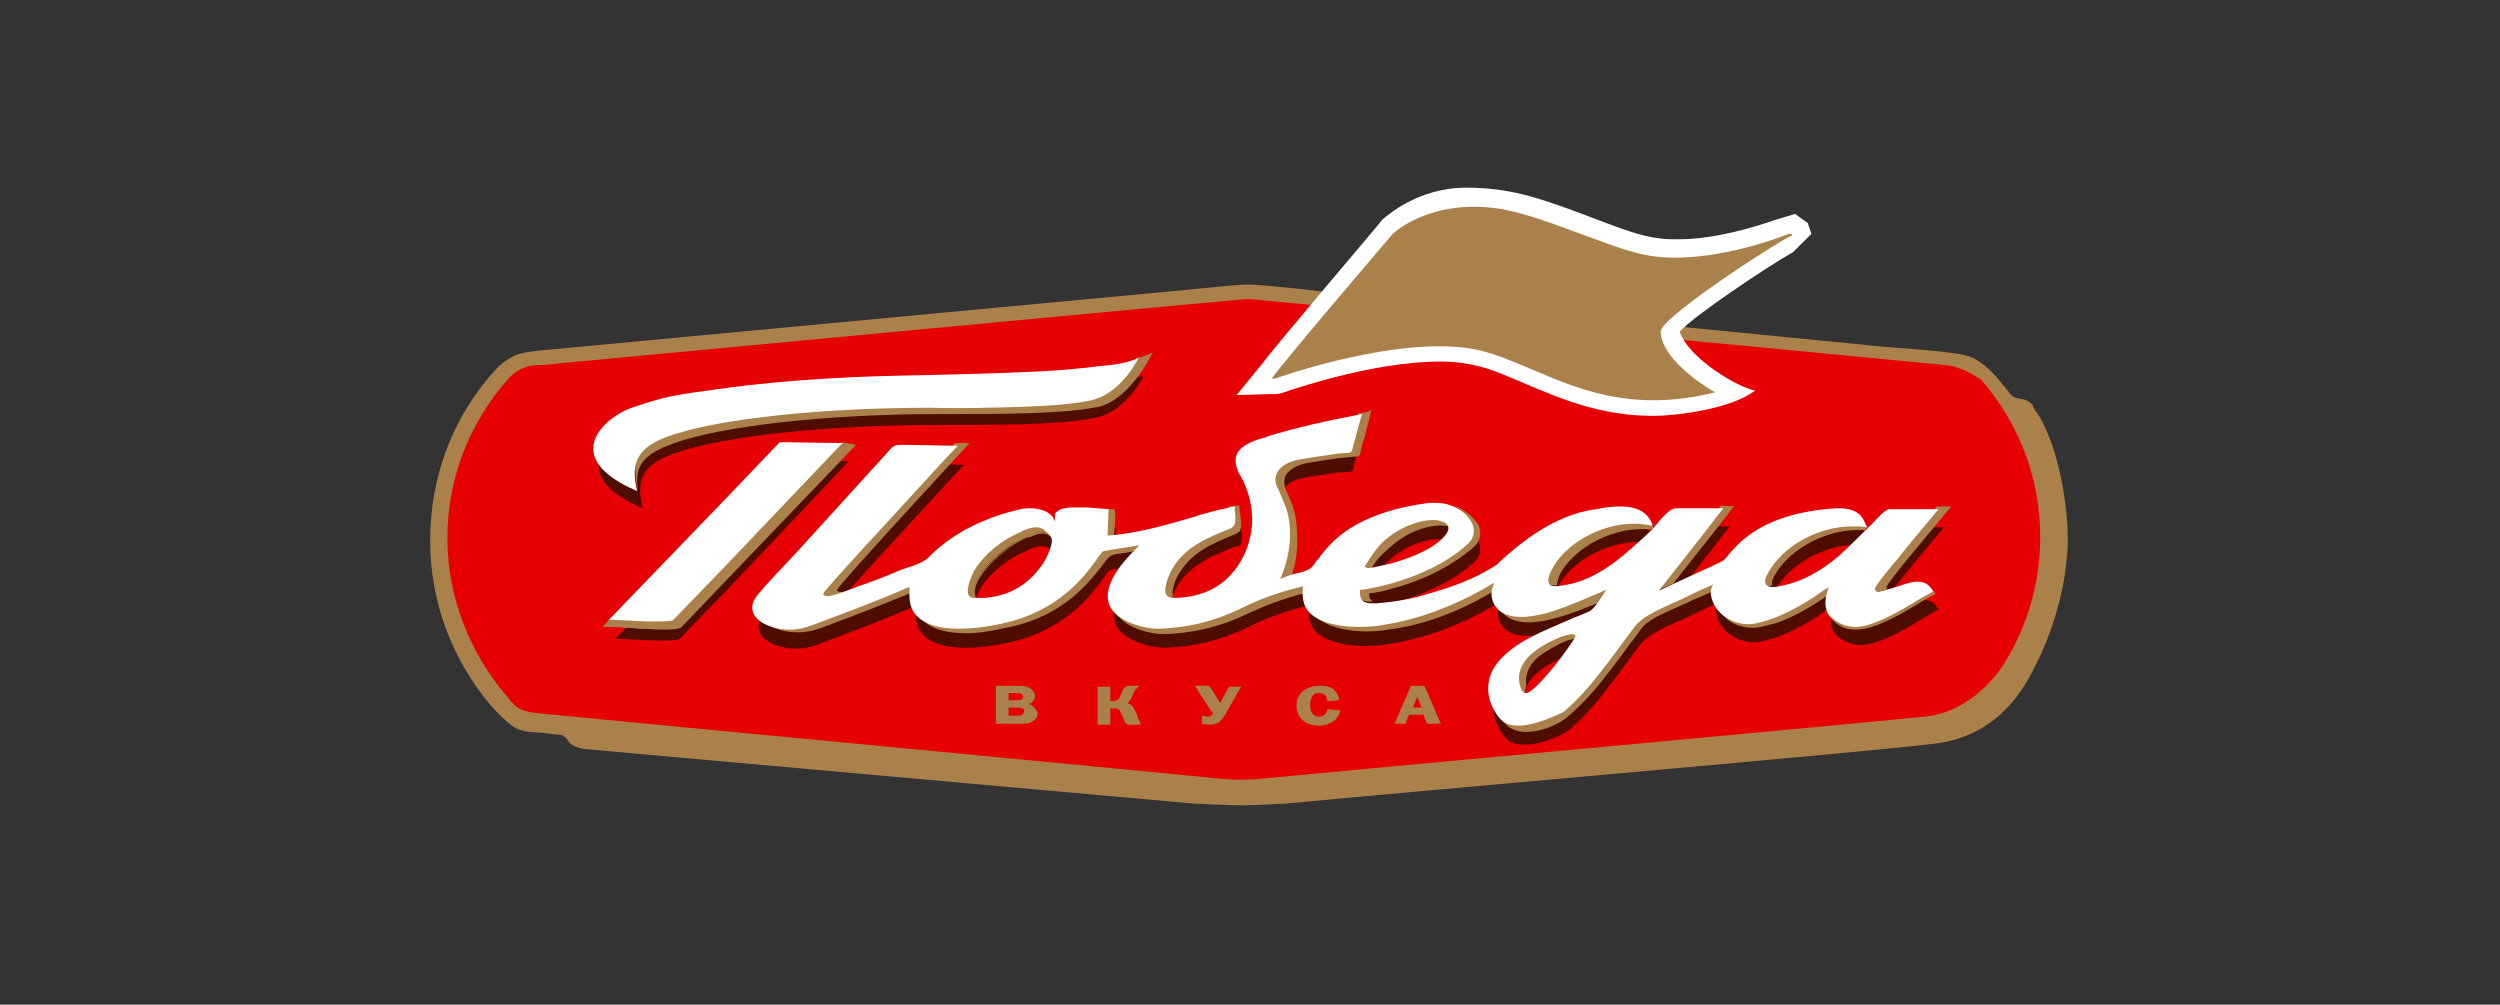
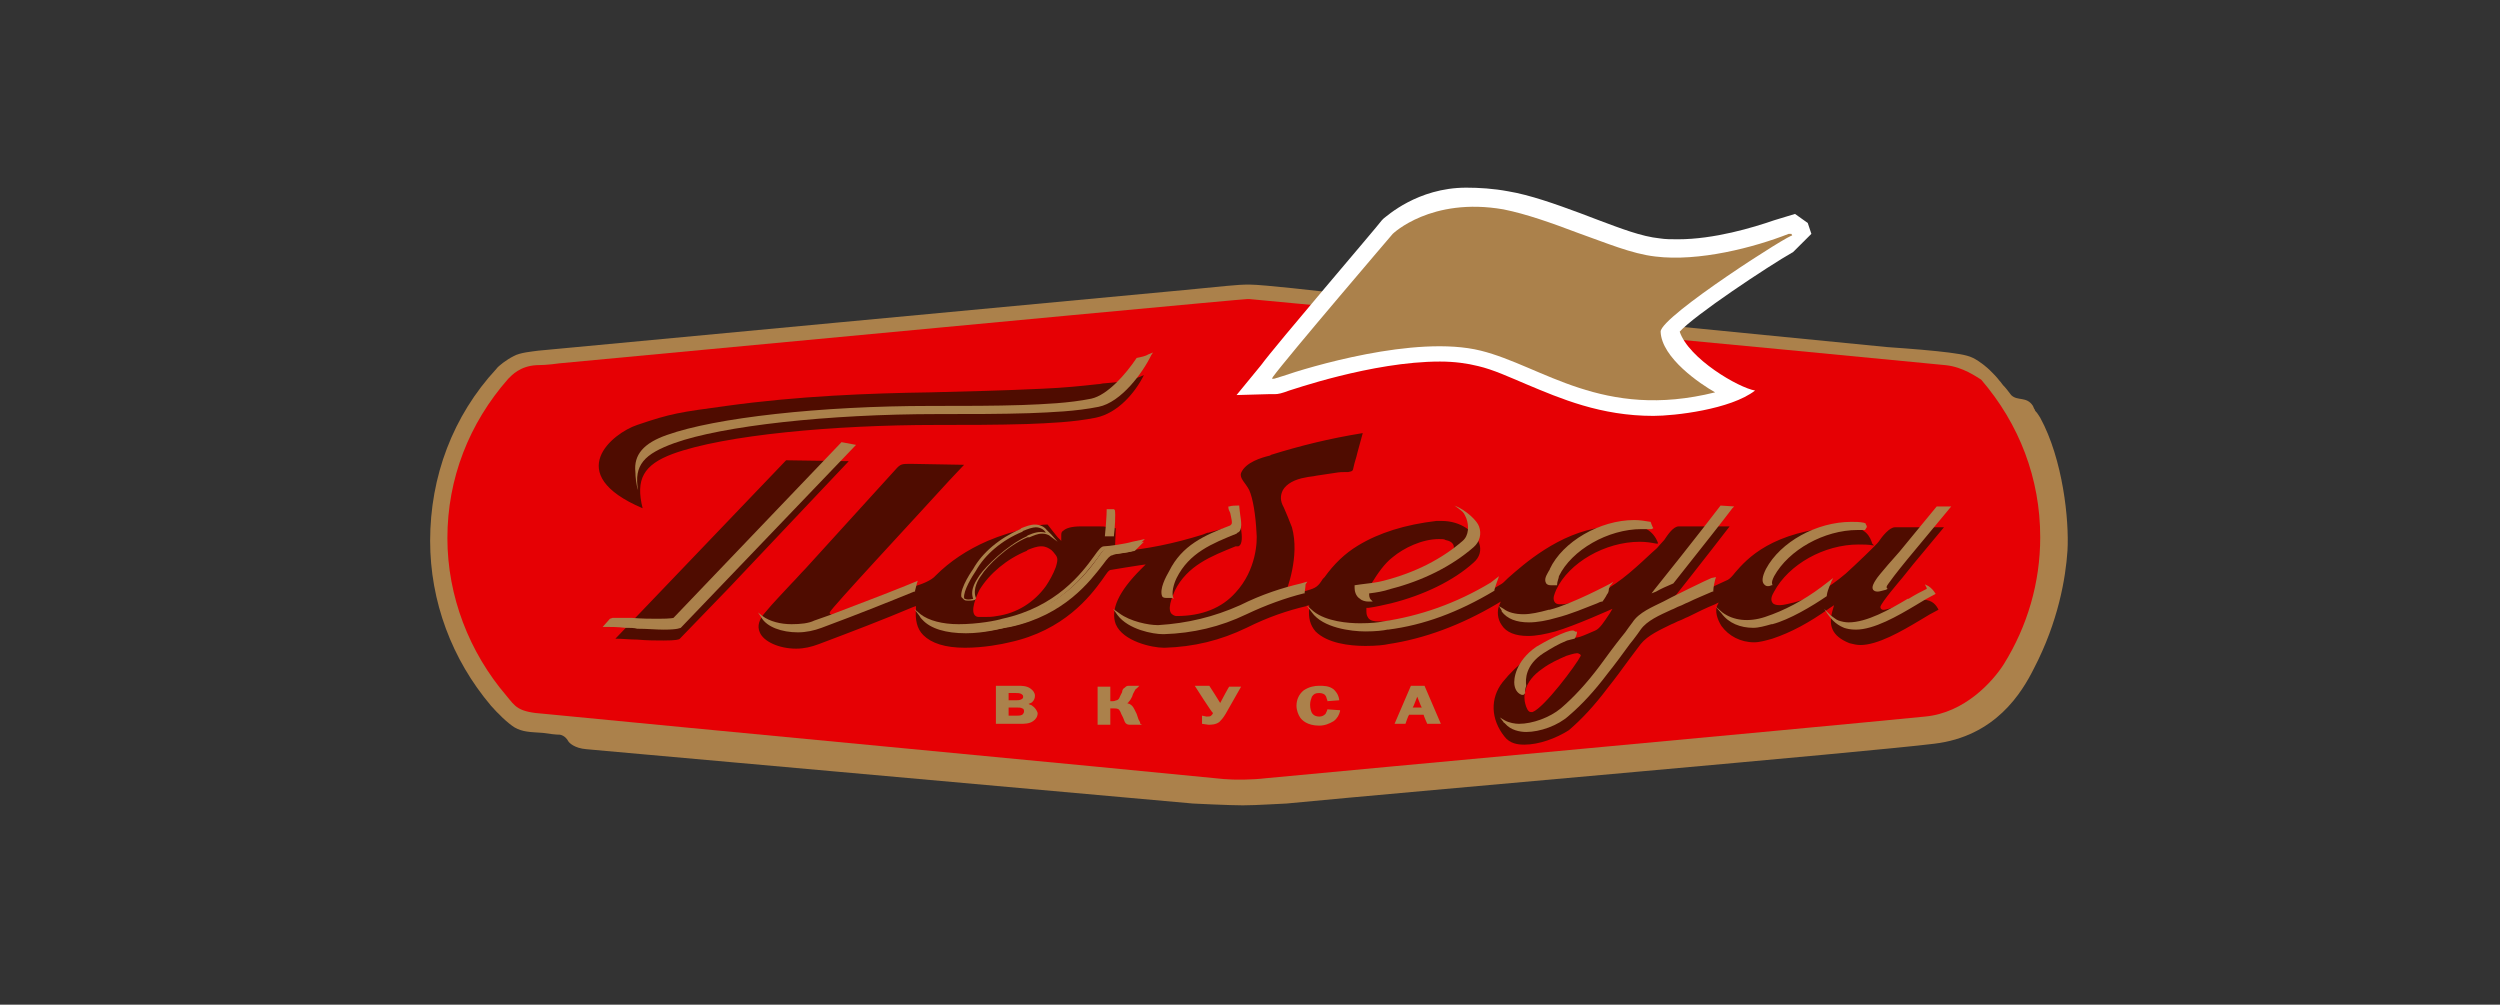
<svg xmlns="http://www.w3.org/2000/svg" width="214" height="86" viewBox="0 0 214 86" fill="none">
  <rect x="0" y="0" width="214" height="86" fill="#333333" stroke="none" />
  <path d="M174.254 35.213C174.254 35.213 174.176 35.135 174.176 35.058C174.099 34.98 174.099 34.903 174.021 34.748C173.477 33.895 172.699 34.36 172.155 33.817C171.922 33.507 171.689 33.197 171.456 32.965C171.378 32.887 171.3 32.732 171.145 32.577C170.912 32.267 170.678 32.034 170.367 31.724C170.134 31.491 169.512 30.949 168.89 30.639C168.269 30.329 167.258 30.251 166.792 30.174C165.548 30.018 163.76 29.863 161.506 29.708L113.466 24.979C113.466 24.979 108.102 24.359 106.936 24.359C105.77 24.359 104.76 24.514 101.417 24.824C88.047 26.065 54.388 29.243 46.07 30.018C45.526 30.096 44.516 30.174 43.971 30.484C43.349 30.794 42.65 31.337 42.494 31.569C38.763 35.6 36.82 40.795 36.82 46.299C36.82 51.493 38.685 56.455 42.028 60.409C42.572 61.029 43.427 61.882 44.049 62.269C44.749 62.657 45.293 62.657 46.459 62.734C47.003 62.812 47.547 62.89 47.936 62.89C48.325 62.967 48.558 63.277 48.635 63.432C48.713 63.587 49.18 64.052 50.19 64.13C51.123 64.207 51.9 64.285 51.9 64.285L102.117 68.782C102.117 68.782 105.226 68.937 106.392 68.937C107.558 68.937 109.812 68.782 110.123 68.782C121.395 67.696 159.951 64.363 165.548 63.665C170.834 63.045 173.088 59.246 174.099 57.23C176.197 53.199 176.819 49.478 176.975 47.152C177.13 44.516 176.586 39.322 174.643 35.755C174.487 35.523 174.41 35.368 174.254 35.213Z" fill="#AB814B" />
  <path d="M166.558 31.259C156.375 30.251 106.936 25.599 106.936 25.599H106.781C106.392 25.599 86.57 27.46 47.858 31.104C47.858 31.104 46.848 31.259 45.915 31.259C44.516 31.336 43.816 32.112 43.505 32.422C40.163 36.22 38.297 40.95 38.297 46.066C38.297 51.028 40.163 55.834 43.35 59.556C44.127 60.486 44.282 60.951 46.614 61.106C56.02 62.037 96.287 65.835 104.76 66.688C105.693 66.766 107.092 66.766 108.413 66.611C117.353 65.758 152.955 62.502 164.771 61.339C168.191 61.029 170.601 58.315 171.533 56.842C173.555 53.586 174.643 49.865 174.643 45.989C174.643 40.95 172.855 36.298 169.59 32.499C169.201 32.267 168.035 31.414 166.558 31.259Z" fill="#E60004" />
  <path d="M141.528 35.6C137.02 35.6 133.599 34.127 130.645 32.887C129.168 32.267 127.847 31.646 126.525 31.336C125.593 31.104 124.504 30.949 123.261 30.949C117.431 30.949 110.434 33.43 110.357 33.43C109.735 33.662 109.424 33.74 109.113 33.74H108.569L105.848 33.817L107.947 31.259C109.191 29.553 117.897 19.397 118.286 18.855L118.363 18.777L118.441 18.7C118.674 18.545 121.317 16.064 125.515 16.064C126.603 16.064 127.847 16.141 129.091 16.374C130.956 16.684 133.133 17.459 135.232 18.235L136.864 18.855C138.73 19.552 140.518 20.25 142.072 20.405C142.539 20.483 143.083 20.483 143.627 20.483C146.736 20.483 150.079 19.475 151.867 18.855L153.655 18.312L154.743 19.087L155.054 20.018L153.499 21.568C151.323 22.808 145.026 26.995 143.782 28.39C144.56 30.716 148.835 33.197 150.234 33.43C148.136 35.058 143.316 35.6 141.528 35.6Z" fill="white" />
  <path d="M153.111 20.018C150.157 21.18 145.415 22.421 141.684 21.956C139.663 21.723 137.486 20.793 135.076 19.94C132.822 19.087 130.645 18.312 128.702 17.924C122.483 16.839 119.218 20.018 119.218 20.018C119.218 20.018 110.201 30.561 108.958 32.267L108.88 32.422H109.035C109.113 32.422 109.268 32.344 109.813 32.189C111.834 31.491 121.162 28.623 126.759 30.018C132.045 31.336 137.175 35.988 146.814 33.585C145.57 32.887 142.228 30.639 142.15 28.39C142.15 27.072 153.577 19.785 153.422 20.173L153.344 20.018H153.111ZM97.453 61.572L97.297 61.106L97.22 60.951C97.064 60.641 96.986 60.409 96.675 60.254C96.598 60.254 96.52 60.176 96.442 60.176C96.52 60.176 96.598 60.176 96.598 60.099C96.753 59.944 96.831 59.788 96.909 59.633L96.986 59.401C97.142 59.091 97.22 58.936 97.297 58.936L97.453 58.781L97.531 58.703H96.598C96.442 58.703 96.365 58.781 96.287 58.858C96.131 58.936 96.054 59.091 96.054 59.246L95.898 59.556C95.82 59.711 95.82 59.866 95.587 59.944C95.51 59.944 95.432 60.021 95.276 60.021H95.043V58.781H93.955V62.037H95.043V60.641H95.354C95.51 60.641 95.743 60.641 95.82 60.796C95.82 60.796 95.898 60.874 95.976 61.106L96.131 61.416L96.287 61.804C96.365 61.959 96.52 62.037 96.675 62.037H97.764L97.608 61.959C97.608 61.804 97.531 61.727 97.453 61.572ZM104.449 60.176C104.371 60.021 103.516 58.703 103.516 58.703H102.272C102.272 58.703 103.749 61.029 103.827 61.029C103.827 61.106 103.749 61.184 103.672 61.261C103.594 61.339 103.438 61.339 103.283 61.339L102.894 61.261V61.959L103.438 62.037C103.672 62.037 104.06 62.037 104.371 61.804C104.527 61.649 104.682 61.494 104.915 61.106L106.237 58.781H105.226C105.226 58.703 104.527 60.021 104.449 60.176ZM113.622 60.719C113.622 60.796 113.544 60.951 113.466 61.106C113.311 61.261 113.155 61.339 112.922 61.339C112.689 61.339 112.456 61.261 112.3 61.029C112.222 60.874 112.145 60.641 112.145 60.331C112.145 60.021 112.222 59.866 112.3 59.633C112.456 59.401 112.611 59.323 112.922 59.323C113.155 59.323 113.388 59.401 113.466 59.556C113.544 59.633 113.544 59.788 113.622 59.944V60.021L114.632 59.944V59.866C114.554 59.401 114.321 59.168 114.166 59.013C113.777 58.703 113.311 58.703 112.922 58.703C112.533 58.703 112.067 58.781 111.6 59.091C111.212 59.401 110.979 59.866 110.979 60.409C110.979 60.796 111.134 61.184 111.29 61.416C111.445 61.649 111.911 62.114 112.922 62.114C113.388 62.114 113.777 61.959 114.166 61.727C114.477 61.494 114.632 61.184 114.71 60.874V60.796L113.622 60.719ZM120.929 60.564C121.006 60.486 121.24 59.788 121.317 59.633C121.395 59.788 121.628 60.486 121.706 60.564H120.929ZM121.939 58.703H120.773L119.374 61.959H120.307C120.307 61.959 120.54 61.261 120.618 61.184H121.861C121.861 61.261 122.172 61.959 122.172 61.959H123.338L121.939 58.703ZM87.503 61.184C87.347 61.261 87.192 61.261 87.036 61.261H86.337V60.564H87.036C87.192 60.564 87.425 60.564 87.503 60.641C87.581 60.641 87.658 60.719 87.658 60.874C87.658 61.029 87.581 61.106 87.503 61.184ZM86.337 59.323H86.959C87.114 59.323 87.27 59.323 87.425 59.401C87.503 59.478 87.581 59.478 87.581 59.633C87.581 59.711 87.581 59.788 87.425 59.866C87.27 59.944 87.114 59.944 86.959 59.944H86.337V59.323ZM88.358 60.409C88.28 60.331 88.125 60.331 88.047 60.254C88.202 60.176 88.28 60.176 88.358 60.099C88.513 59.944 88.591 59.788 88.591 59.556C88.591 59.323 88.436 59.091 88.202 58.936C87.891 58.703 87.425 58.703 87.192 58.703H85.249V61.959H87.347C87.658 61.959 88.125 61.959 88.436 61.727C88.669 61.572 88.824 61.339 88.824 61.029C88.747 60.796 88.591 60.564 88.358 60.409Z" fill="#AB814B" />
  <path d="M130.489 63.742C129.945 63.742 129.245 63.665 128.779 63.044C127.613 61.572 127.535 59.788 128.623 58.393C129.867 56.842 131.499 55.602 133.598 54.749C134.065 54.517 134.764 54.672 135.231 54.517C135.697 54.362 136.164 54.129 136.552 53.974C136.941 53.819 137.33 53.199 137.796 52.501C137.874 52.346 137.951 52.268 138.029 52.113C138.029 52.113 134.764 53.586 133.132 54.051C132.277 54.284 131.499 54.439 130.8 54.439C129.712 54.439 128.934 54.129 128.546 53.509C128.157 52.966 128.157 52.268 128.312 51.881L128.468 51.493L128.079 51.726C125.047 53.509 121.938 54.672 118.829 55.137C118.518 55.214 117.818 55.292 116.885 55.292C115.486 55.292 113.621 55.059 112.61 54.051C112.144 53.509 111.988 52.889 112.066 52.036V51.803L111.833 51.881C110.2 52.268 108.568 52.811 106.702 53.741C104.448 54.827 102.194 55.369 99.706 55.447H99.628C98.618 55.447 96.13 54.904 95.508 53.431C95.042 52.191 95.742 50.64 97.685 48.702L98.074 48.315L97.53 48.392C97.063 48.47 95.508 48.702 95.12 48.78C94.887 48.78 94.731 49.09 94.342 49.633C93.332 51.028 91.078 53.974 86.413 54.982C85.792 55.137 84.237 55.447 82.605 55.447C80.894 55.447 79.728 55.059 79.029 54.362C78.485 53.819 78.329 53.044 78.407 52.113V51.881L78.174 51.958C75.609 53.044 72.966 54.051 70.089 55.137C69.468 55.369 68.846 55.525 68.146 55.525C66.669 55.525 65.348 54.904 65.037 54.129C64.803 53.586 64.959 53.044 65.503 52.423C66.203 51.571 66.98 50.795 67.757 49.943C68.146 49.555 68.535 49.09 68.923 48.702L76.464 40.407C77.008 39.787 77.085 39.709 77.707 39.709H78.174L82.527 39.787L81.283 41.105C78.251 44.438 71.1 52.113 71.022 52.423C71.022 52.501 71.022 52.578 71.1 52.578C71.178 52.656 71.333 52.656 71.333 52.656C71.799 52.656 72.81 52.268 73.665 51.958L73.821 51.881C74.987 51.493 76.23 51.028 77.474 50.485C77.63 50.408 77.863 50.33 78.096 50.253C78.873 50.02 79.728 49.71 80.117 49.245C81.283 48.082 82.76 47.074 84.548 46.299C85.636 45.834 86.88 45.446 88.279 45.136C88.357 45.136 88.435 45.136 88.512 45.058C88.823 44.981 89.212 44.903 89.523 44.903H89.678C89.912 45.214 90.222 45.601 90.534 45.989L90.844 46.299V45.834C90.844 45.679 90.844 45.524 91 45.446C91.233 45.214 91.7 45.058 92.555 45.058H94.031C94.343 45.058 94.576 45.058 94.809 45.136C95.042 45.136 95.275 45.214 95.508 45.214C95.508 45.601 95.431 46.997 95.431 47.229H95.664C98.229 46.997 100.483 46.531 102.971 45.756L103.36 45.601H103.437C105.303 45.058 105.925 44.981 106.158 44.981H106.236V45.291C106.314 45.834 106.391 46.609 106.003 46.764H105.769C103.671 47.617 101.649 48.392 100.561 50.563C100.561 50.64 99.862 51.958 100.25 52.501C100.328 52.578 100.483 52.733 100.717 52.733C102.893 52.733 104.603 52.036 105.769 50.718C107.557 48.78 107.635 46.299 107.557 45.601C107.48 44.051 107.246 42.655 106.935 41.957C106.624 41.337 106.08 40.95 106.236 40.484C106.624 39.554 108.024 39.166 108.646 39.011C108.723 39.011 108.801 38.934 108.801 38.934C111.289 38.159 113.776 37.538 116.652 37.073C116.497 37.616 116.341 38.236 116.186 38.779C116.108 39.166 115.953 39.554 115.875 39.942C115.797 40.329 115.797 40.329 115.408 40.407H115.253C114.864 40.407 114.709 40.407 114.242 40.484C113.698 40.562 113.232 40.639 112.688 40.717C112.377 40.794 112.066 40.794 111.755 40.872C110.822 41.027 110.123 41.415 109.812 41.957C109.578 42.422 109.578 42.888 109.889 43.43C110.123 43.973 110.356 44.516 110.589 45.136C111.289 47.617 110.123 50.563 110.045 50.718L109.656 51.105L110.511 50.873C110.9 50.718 111.366 50.718 111.833 50.563C112.688 50.33 112.843 50.175 113.232 49.555L113.387 49.4C114.165 48.315 115.098 47.384 116.264 46.687C118.051 45.601 120.306 44.903 122.949 44.593H123.415C125.047 44.593 126.214 45.524 126.602 46.454C126.835 47.074 126.68 47.694 126.136 48.16C124.426 49.71 121.86 50.95 119.062 51.648C118.362 51.803 117.74 51.958 117.119 52.036H116.963V52.191C116.963 52.501 116.963 52.656 117.119 52.889C117.274 53.121 117.585 53.199 118.051 53.199H118.362C120.15 53.044 121.394 52.811 122.638 52.423C124.814 51.803 126.602 51.183 128.468 50.02C128.623 49.943 128.779 49.788 129.09 49.477C130.411 48.315 133.443 45.601 137.174 45.136C137.252 45.136 137.407 45.136 137.563 45.058C138.029 44.981 138.573 44.903 139.195 44.903C140.672 44.903 141.527 45.446 141.916 46.454V46.531H141.76C141.372 46.454 140.905 46.376 140.361 46.376C137.407 46.376 134.298 48.16 133.21 50.485C133.054 50.873 132.899 51.183 133.054 51.493C133.132 51.648 133.287 51.726 133.521 51.726H133.831C134.376 51.648 134.842 51.571 135.386 51.416C136.941 50.95 138.496 49.943 140.05 48.547C140.672 48.004 141.216 47.462 141.838 46.919C141.838 46.919 142.305 46.376 142.46 46.221C142.771 45.756 143.237 45.058 143.704 45.058H148.057C146.58 46.997 142.538 52.113 142.538 52.113C144.17 51.338 146.424 50.33 147.901 49.633C148.057 49.555 148.29 49.322 148.523 49.012C149.534 47.849 151.633 45.446 157.696 45.058H158.007C159.717 45.058 160.106 45.989 160.261 46.531L160.339 46.609L160.417 46.687H160.339C159.95 46.609 159.484 46.609 159.095 46.609C156.141 46.609 153.11 48.315 151.866 50.64C151.633 51.028 151.555 51.338 151.71 51.571C151.788 51.726 152.021 51.803 152.332 51.803C152.721 51.803 153.187 51.648 153.576 51.571C155.053 51.183 156.452 50.408 158.007 49.09C158.784 48.392 160.728 46.531 160.805 46.376C161.116 45.911 161.738 45.136 162.204 45.136H166.402L163.759 48.315L162.826 49.477C162.826 49.477 160.961 51.648 160.961 51.958C160.961 51.958 160.961 52.268 161.349 52.191C161.738 52.113 162.826 51.803 163.448 51.571C163.915 51.416 164.303 51.338 164.614 51.338C165.469 51.338 165.78 51.881 165.936 52.191C165.469 52.423 164.925 52.733 164.303 53.121C162.749 54.051 160.728 55.214 159.251 55.214C158.94 55.214 158.629 55.137 158.318 55.059C156.763 54.439 156.53 53.509 156.841 52.346L156.996 51.803L156.53 52.113C154.897 53.276 153.343 54.129 151.71 54.672C151.166 54.827 150.622 54.982 150.156 54.982C148.99 54.982 147.979 54.439 147.357 53.586C146.969 52.966 146.813 52.346 146.969 51.881L147.124 51.571L146.813 51.726C146.036 52.036 145.258 52.423 144.481 52.811C144.248 52.889 144.015 53.044 143.781 53.121C143.548 53.199 143.315 53.354 143.082 53.431C142.149 53.896 141.061 54.362 140.439 55.137C140.128 55.525 139.817 55.99 139.506 56.377C138.884 57.23 138.262 58.083 137.64 58.858C136.474 60.409 135.386 61.572 134.298 62.502C133.21 63.2 131.733 63.742 130.489 63.742ZM134.997 55.912C134.764 55.912 134.065 56.145 134.065 56.145C133.365 56.455 132.665 56.765 132.044 57.23C130.333 58.393 130.411 59.711 130.567 60.254C130.644 60.564 130.8 60.951 131.033 60.951H131.189C132.199 60.564 134.92 56.92 135.308 56.145V56.067L135.231 55.99C135.153 55.99 135.153 55.912 134.997 55.912ZM89.134 46.764C88.746 46.764 88.357 46.919 87.968 47.074L87.891 47.152C86.18 47.849 84.703 49.09 83.848 50.485C83.848 50.485 83.071 51.958 83.382 52.578C83.46 52.733 83.615 52.811 83.771 52.811H84.315C84.626 52.811 84.937 52.811 85.325 52.733C87.035 52.501 88.512 51.571 89.523 50.175C89.834 49.71 90.145 49.167 90.378 48.547C90.611 47.772 90.534 47.694 90.145 47.229L89.989 47.074C89.756 46.919 89.523 46.764 89.134 46.764ZM123.182 46.144C121.705 46.144 120.15 46.919 119.217 47.694C118.518 48.237 117.974 49.012 117.352 50.02L117.274 50.098L117.352 50.175C117.43 50.253 117.507 50.253 117.585 50.253C117.974 50.253 119.451 49.865 119.528 49.865C120.85 49.477 122.56 48.935 123.804 47.849C123.959 47.694 124.581 47.152 124.426 46.687C124.348 46.454 124.115 46.299 123.726 46.221C123.648 46.144 123.415 46.144 123.182 46.144ZM56.797 54.827C56.175 54.827 55.398 54.827 54.542 54.749C53.921 54.749 53.299 54.672 52.677 54.672L62.471 44.438L67.291 39.399L72.655 39.477L62.394 50.33L60.295 52.501L58.196 54.672C58.118 54.749 57.885 54.827 56.797 54.827ZM55.009 43.508C48.09 40.562 52.444 37.073 54.542 36.376C57.496 35.368 58.196 35.29 62.16 34.748C68.302 33.895 74.442 33.662 79.651 33.585C82.76 33.507 86.025 33.429 89.212 33.275C91.078 33.197 92.555 33.042 93.954 32.887C94.187 32.887 94.342 32.809 94.576 32.809C95.664 32.732 96.908 32.577 97.918 32.112C97.141 33.662 95.664 35.368 93.798 35.755C91.855 36.143 89.834 36.221 87.891 36.298C85.325 36.376 82.682 36.376 80.117 36.376C71.411 36.376 62.005 37.228 57.574 38.856C55.087 39.787 54.387 41.027 55.009 43.508Z" fill="#4F0C00" />
  <path d="M126.603 45.058C126.448 44.593 125.515 43.663 124.504 43.275C125.049 43.663 125.204 43.818 125.204 43.818C125.359 43.973 125.437 44.206 125.515 44.361C125.748 44.981 125.748 45.834 125.204 46.299C123.416 47.849 121.162 49.012 118.441 49.71C117.897 49.865 117.12 49.942 116.498 50.02L115.954 50.097V50.33C115.954 50.563 116.031 51.028 116.42 51.26C116.575 51.415 116.886 51.493 117.12 51.493H117.508L117.353 51.338C117.197 51.183 117.197 50.95 117.197 50.795C117.819 50.718 118.363 50.64 119.063 50.407C121.784 49.71 124.271 48.469 126.137 46.841C126.681 46.376 126.836 45.678 126.603 45.058Z" fill="#AB814B" />
-   <path d="M123.338 44.361C123.182 44.361 122.949 44.283 122.716 44.283C121.161 44.283 119.607 45.059 118.752 45.834C118.285 46.221 117.586 46.842 117.197 47.384C116.808 47.927 116.653 48.315 116.653 48.547C116.653 48.547 116.653 48.625 116.731 48.625C116.808 48.625 116.808 48.702 116.886 48.702H117.43V48.625C117.897 47.694 118.829 46.997 119.451 46.454C120.306 45.756 121.861 44.981 123.338 44.981C123.727 44.981 124.038 45.059 124.271 45.136L124.426 45.214V45.059C124.348 44.903 124.115 44.438 123.338 44.361ZM116.964 35.29C116.731 35.29 116.497 35.368 116.342 35.368H116.264V35.445C116.186 35.678 116.109 35.988 116.031 36.376L115.875 37.073C115.798 37.383 115.72 37.771 115.564 38.081C115.564 38.236 115.487 38.314 115.487 38.391V38.469H115.176C114.787 38.469 114.321 38.546 113.777 38.624C113.232 38.701 112.766 38.779 112.222 38.856C111.911 38.934 111.6 38.934 111.289 39.011C110.356 39.166 109.268 39.632 108.879 40.252C108.646 40.717 108.646 41.26 108.957 41.802C109.19 42.345 109.423 42.888 109.657 43.508C110.201 45.446 109.89 48.082 109.268 49.555L109.19 49.71L109.423 49.633C109.579 49.555 109.89 49.477 110.123 49.4C110.279 49.322 110.434 49.322 110.512 49.245H110.589V49.167C110.823 48.547 111.289 46.842 110.9 44.283C110.823 43.586 110.356 42.578 110.123 42.035C109.89 41.57 109.89 41.105 110.045 40.717C110.356 40.174 111.056 39.787 111.911 39.632C112.222 39.554 112.533 39.554 112.844 39.477C113.388 39.399 113.932 39.322 114.398 39.244C114.943 39.166 115.331 39.166 115.798 39.089H115.953C116.342 39.089 116.42 39.011 116.497 38.546C116.575 38.159 116.653 37.849 116.808 37.461L116.964 36.763C117.119 36.221 117.275 35.6 117.352 35.213L117.43 35.058L116.964 35.29ZM80.429 40.717L82.994 37.926H81.75L80.662 39.089L79.962 39.787C74.132 46.066 70.479 50.02 70.479 50.33L70.401 50.408C70.245 50.64 70.09 50.795 70.168 50.95C70.168 51.028 70.245 51.105 70.401 51.105H70.479C70.712 51.105 71.256 50.95 71.645 50.873C71.722 50.873 71.8 50.795 71.878 50.795L72.266 50.718L71.8 50.64C71.722 50.64 71.645 50.563 71.645 50.563C71.645 50.485 71.8 50.253 71.878 50.175C73.588 48.16 77.708 43.663 80.429 40.717ZM83.46 51.183C83.072 50.33 83.693 49.477 83.927 49.167C84.393 48.392 86.181 46.609 87.969 45.911L88.046 45.834C88.435 45.679 88.824 45.524 89.135 45.524C89.368 45.524 89.679 45.601 89.912 45.756C89.834 45.679 89.834 45.601 89.757 45.524L89.601 45.369C89.368 45.136 88.979 44.981 88.668 44.981C88.28 44.981 87.891 45.136 87.502 45.291L87.425 45.369C85.715 46.066 84.238 47.307 83.382 48.702C83.382 48.702 82.216 50.33 82.372 51.028C82.45 51.261 82.916 51.493 83.46 51.183Z" fill="#AB814B" />
  <path d="M82.916 51.415C82.76 51.415 82.605 51.415 82.527 51.338L82.294 51.105C82.139 50.33 83.305 48.702 83.305 48.702C84.082 47.306 85.559 46.066 87.347 45.291L87.424 45.213C87.813 45.058 88.202 44.903 88.591 44.903C88.979 44.903 89.368 45.058 89.601 45.368L89.757 45.523L89.912 45.678L89.99 45.756L90.534 46.376L89.912 45.911C89.757 45.756 89.446 45.678 89.212 45.678C88.824 45.678 88.513 45.834 88.124 45.989H87.969C86.258 46.686 84.471 48.469 84.004 49.245C83.771 49.555 83.227 50.407 83.538 51.183V51.26L83.46 51.338C83.305 51.415 83.071 51.415 82.916 51.415ZM88.668 45.136C88.357 45.136 87.969 45.291 87.58 45.446L87.502 45.523C85.792 46.221 84.315 47.462 83.538 48.857C83.227 49.322 82.45 50.563 82.527 51.183C82.527 51.183 82.527 51.26 82.605 51.26C82.76 51.338 82.994 51.338 83.305 51.26C82.994 50.407 83.615 49.632 83.849 49.245C84.393 48.469 86.181 46.686 87.891 45.911L87.969 45.834C88.513 45.601 88.979 45.446 89.523 45.601C89.368 45.291 88.979 45.136 88.668 45.136ZM159.795 45.058C159.795 44.981 159.717 44.903 159.717 44.903V44.826L159.562 44.748C159.173 44.671 158.862 44.671 158.474 44.671C155.52 44.671 152.41 46.376 151.167 48.702C150.856 49.322 150.778 49.787 151.011 50.02C151.089 50.097 151.167 50.175 151.322 50.175C151.4 50.175 151.478 50.175 151.633 50.097H151.711V50.02C151.633 49.865 151.711 49.632 151.866 49.322C153.11 47.074 156.142 45.368 159.018 45.368H159.64C159.717 45.291 159.717 45.213 159.795 45.136V45.058ZM165.781 43.353L162.594 47.229C162.516 47.306 160.728 49.322 160.573 49.632C160.417 49.865 160.184 50.252 160.339 50.485C160.417 50.563 160.495 50.64 160.728 50.64C160.883 50.64 161.117 50.563 161.428 50.485L161.583 50.407L161.505 50.33C161.505 50.252 161.428 50.252 161.661 49.942C162.205 49.167 163.293 47.849 163.293 47.849L167.024 43.353H165.781ZM147.28 43.275C145.57 45.523 141.683 50.407 141.605 50.485L141.372 50.795L141.761 50.64C142.149 50.407 142.694 50.175 143.238 49.942C145.881 46.609 147.591 44.438 148.29 43.508L148.446 43.353L147.28 43.275ZM141.294 44.671C140.828 44.593 140.362 44.516 139.895 44.516C136.941 44.516 133.754 46.376 132.666 48.702C132.666 48.779 132.588 48.857 132.588 48.857C132.433 49.167 132.122 49.555 132.355 49.942C132.433 50.02 132.51 50.097 132.744 50.097H133.288V50.02C133.288 49.787 133.443 49.477 133.443 49.322C134.532 47.074 137.641 45.291 140.517 45.291H141.372L141.528 45.213C141.45 45.136 141.294 44.671 141.294 44.671ZM137.874 49.942C137.874 49.942 134.532 51.725 132.666 52.191H132.588C131.733 52.423 131.033 52.578 130.412 52.578C129.712 52.578 129.09 52.423 128.701 52.113L128.313 51.88L128.546 52.268V52.346C129.012 52.966 129.79 53.276 130.878 53.276C131.578 53.276 132.433 53.121 133.21 52.888C134.454 52.578 135.698 52.036 136.708 51.648C136.864 51.57 137.019 51.493 137.174 51.493C137.33 51.26 137.408 51.183 137.563 50.873C137.641 50.795 137.719 50.64 137.719 50.407C137.796 50.252 137.796 50.097 137.874 50.097L138.107 49.787L137.874 49.942ZM134.687 53.974C134.143 53.896 132.122 54.982 131.5 55.369C129.712 56.61 129.557 58.16 129.634 58.625C129.712 59.168 130.023 59.401 130.256 59.478H130.412L130.489 59.401L130.567 59.323C130.489 59.245 130.567 58.935 130.645 58.703C130.567 58.16 130.567 56.92 132.122 55.912C132.744 55.524 133.366 55.137 134.143 54.827L134.765 54.672C134.842 54.672 134.998 54.284 134.998 54.051C134.92 54.129 134.842 54.051 134.687 53.974ZM127.613 49.865C124.659 51.648 121.55 52.733 118.363 53.199C118.052 53.276 117.352 53.353 116.419 53.353C115.409 53.353 113.543 53.199 112.455 52.346L111.833 51.803L112.3 52.423C113.232 53.741 115.642 54.051 116.886 54.051C117.741 54.051 118.441 53.974 118.751 53.896H118.829C121.861 53.509 124.815 52.423 127.924 50.563V50.485C128.002 50.175 128.235 49.555 128.235 49.555L128.313 49.322L127.613 49.865ZM146.503 49.477C146.425 49.477 142.616 51.338 142.383 51.493C141.45 51.958 140.284 52.423 139.74 53.276C139.507 53.586 139.273 53.896 139.118 54.129L138.807 54.516C138.185 55.292 137.563 56.145 136.941 56.997C135.775 58.548 134.687 59.711 133.599 60.641C132.666 61.416 131.189 61.959 130.023 61.959C129.712 61.959 129.168 61.881 128.779 61.649L128.391 61.416L128.701 61.804C128.701 61.804 128.701 61.881 128.779 61.881L128.857 61.959C129.323 62.502 130.101 62.657 130.645 62.657C131.811 62.657 133.366 62.114 134.298 61.261C135.387 60.331 136.475 59.168 137.641 57.617C138.263 56.842 138.885 55.989 139.507 55.137L139.817 54.749C140.051 54.439 140.284 54.129 140.439 53.896C140.983 53.121 142.072 52.656 143.082 52.191C143.315 52.113 143.549 51.958 143.782 51.88C144.015 51.803 144.248 51.648 144.482 51.57C145.103 51.26 145.881 50.95 146.58 50.64H146.658V50.563C146.658 50.252 146.814 49.632 146.814 49.632L146.891 49.4L146.503 49.477ZM165.703 50.873C165.548 50.563 165.314 50.33 165.081 50.175L164.77 50.02L164.926 50.33V50.407C164.459 50.64 163.993 50.873 163.371 51.26H163.293C161.739 52.191 159.795 53.276 158.24 53.276C157.93 53.276 157.619 53.199 157.385 53.121C157.152 53.043 156.919 52.811 156.686 52.656L156.53 52.501L156.142 52.113L156.453 52.578C156.686 52.888 157.074 53.431 157.852 53.741C158.085 53.819 158.396 53.896 158.862 53.896C160.417 53.896 162.438 52.733 163.993 51.803C164.615 51.415 165.159 51.105 165.625 50.873L165.703 50.795V50.873ZM111.911 49.787L111.367 49.942C109.734 50.33 108.024 50.873 106.158 51.803C103.904 52.811 101.65 53.353 99.162 53.509H99.085C98.307 53.509 96.753 53.199 95.82 52.501L95.276 52.113L95.664 52.656C96.597 53.896 98.696 54.284 99.551 54.284H99.629C102.116 54.206 104.448 53.664 106.703 52.578C108.335 51.803 110.045 51.183 111.6 50.795H111.678V50.718C111.678 50.64 111.755 50.252 111.755 50.02L111.911 49.787ZM155.908 50.252C154.354 51.415 152.721 52.268 151.089 52.811C149.69 53.276 148.368 53.121 147.435 52.423L146.814 51.88L147.358 52.501C147.98 53.353 148.99 53.741 150.078 53.741C150.545 53.741 151.089 53.586 151.633 53.431H151.711C153.188 53.043 155.131 51.88 156.375 51.028V50.95C156.453 50.407 156.764 49.865 156.764 49.787L156.919 49.477L155.908 50.252Z" fill="#AB814B" />
  <path d="M97.142 47.152L97.53 46.764L97.919 46.377L97.142 46.532C96.675 46.609 95.121 46.842 94.732 46.919C94.499 46.919 94.343 47.229 93.954 47.772C92.944 49.167 90.69 52.113 86.026 53.121C85.404 53.276 83.849 53.586 82.217 53.586C80.817 53.586 79.651 53.276 78.874 52.734C78.952 52.811 79.029 52.966 79.107 53.044C79.807 53.819 81.051 54.129 82.761 54.129C84.393 54.129 85.948 53.741 86.492 53.664C91.156 52.656 93.333 49.71 94.421 48.315C94.81 47.772 95.043 47.539 95.198 47.539C95.431 47.384 96.52 47.307 97.142 47.152Z" fill="#AB814B" />
  <path d="M82.684 54.207C80.974 54.207 79.652 53.819 78.953 53.044C78.875 52.966 78.797 52.889 78.719 52.734L78.253 52.114L78.797 52.579C79.497 53.121 80.663 53.431 82.062 53.431C83.694 53.431 85.327 53.121 85.793 52.966C90.457 51.958 92.634 49.012 93.644 47.617C94.033 47.074 94.266 46.764 94.499 46.764C94.888 46.764 96.443 46.532 96.909 46.377L97.997 46.144L97.376 46.764L97.142 46.997L96.987 47.152C96.598 47.307 95.899 47.384 95.043 47.462C94.888 47.462 94.655 47.694 94.266 48.237C93.178 49.633 91.001 52.656 86.337 53.664H86.26C85.715 53.819 84.239 54.207 82.684 54.207ZM79.341 53.121C80.041 53.742 81.207 53.974 82.684 53.974C84.161 53.974 85.715 53.664 86.337 53.509H86.415C91.079 52.501 93.256 49.555 94.266 48.16C94.655 47.617 94.888 47.307 95.121 47.307C95.976 47.229 96.598 47.152 97.065 46.997L97.142 46.919L97.376 46.687L97.531 46.532L97.065 46.609C96.598 46.687 95.043 46.919 94.655 46.997C94.499 46.997 94.266 47.307 93.955 47.772C92.867 49.167 90.69 52.191 86.026 53.199C85.482 53.276 83.85 53.664 82.217 53.664C81.051 53.664 80.041 53.431 79.341 53.121ZM106.16 44.051C106.16 43.973 106.082 43.508 106.082 43.353V43.276H105.926C105.849 43.276 105.382 43.276 105.227 43.353H105.149V43.431C105.149 43.586 105.227 43.741 105.304 43.896C105.382 44.283 105.538 44.826 105.382 44.904L105.304 44.981C103.05 45.834 101.185 46.687 100.096 48.857C99.785 49.4 99.241 50.408 99.474 51.028C99.552 51.183 99.708 51.183 99.941 51.183H100.329L100.485 51.261L100.407 51.106C100.252 50.485 100.64 49.633 100.718 49.478C101.806 47.307 103.75 46.532 105.849 45.679L105.926 45.601C106.393 45.446 106.237 44.593 106.16 44.051ZM98.308 30.329C98.075 30.484 97.686 30.561 97.298 30.639C96.365 32.034 94.81 33.817 93.411 34.127C91.468 34.515 89.447 34.593 87.503 34.67C85.171 34.748 82.606 34.748 79.73 34.748H79.652C70.246 34.748 61.229 35.755 57.109 37.228C55.088 37.926 54.233 38.934 54.389 40.407C54.389 40.795 54.466 41.57 54.622 41.958C54.233 39.787 55.166 38.856 57.731 37.926C61.851 36.453 70.868 35.445 80.274 35.445H80.352C83.228 35.445 85.715 35.445 88.125 35.368C90.069 35.29 92.09 35.213 94.033 34.825C95.976 34.438 97.842 31.879 98.542 30.406L98.697 30.174L98.308 30.329Z" fill="#AB814B" />
  <path d="M72.033 37.849L57.652 52.889C57.652 52.889 57.497 52.966 56.331 52.966C55.709 52.966 54.931 52.966 54.076 52.889H52.444L52.211 52.966L51.589 53.664H51.9C52.288 53.664 52.833 53.664 53.532 53.742C53.921 53.742 54.31 53.742 54.543 53.819C55.398 53.819 56.175 53.897 56.797 53.897C58.118 53.897 58.196 53.742 58.274 53.742L73.277 38.081L72.033 37.849ZM95.431 43.663L95.353 43.586H94.731V43.663C94.731 44.206 94.654 44.904 94.654 45.059L94.576 45.911H95.353V45.834C95.431 45.291 95.509 43.973 95.431 43.663ZM77.63 50.098C75.531 50.95 73.432 51.726 71.022 52.656L69.701 53.121C69.235 53.354 68.535 53.431 67.758 53.431C66.825 53.431 65.892 53.199 65.27 52.734L64.881 52.423L65.192 52.889C65.659 53.664 66.903 54.129 68.302 54.129C69.001 54.129 69.701 53.974 70.323 53.742C73.665 52.501 76.153 51.493 78.252 50.64H78.329V50.563L78.485 49.943L78.563 49.71L77.63 50.098Z" fill="#AB814B" />
-   <path d="M130.024 62.114C129.479 62.114 128.78 62.037 128.313 61.416C127.147 59.944 127.07 58.16 128.158 56.765C129.402 55.214 131.267 54.362 133.288 53.509C133.755 53.276 134.221 53.121 134.688 52.889C135.154 52.734 135.62 52.501 136.009 52.346C136.398 52.191 136.786 51.571 137.253 50.873C137.331 50.718 137.408 50.64 137.486 50.485C137.486 50.485 134.221 51.958 132.589 52.423C131.734 52.656 130.956 52.811 130.257 52.811C129.168 52.811 128.391 52.501 128.002 51.881C127.614 51.338 127.614 50.64 127.769 50.253L127.925 49.865L127.536 50.098C124.504 51.881 121.395 53.044 118.286 53.509C117.975 53.586 117.275 53.664 116.342 53.664C114.943 53.664 113.077 53.431 112.067 52.423C111.601 51.881 111.445 51.261 111.523 50.408V50.175L111.29 50.253C109.657 50.64 108.025 51.183 106.159 52.113C103.905 53.199 101.651 53.741 99.163 53.819H99.085C98.075 53.819 95.587 53.276 94.965 51.803C94.499 50.563 95.199 49.012 97.142 47.074L97.531 46.687L96.987 46.764C96.52 46.842 94.965 47.074 94.577 47.152C94.344 47.152 94.188 47.462 93.799 48.005C92.789 49.4 90.534 52.346 85.871 53.354C85.249 53.509 83.694 53.819 82.061 53.819C80.351 53.819 79.185 53.431 78.486 52.734C77.942 52.191 77.786 51.416 77.864 50.485V50.253L77.631 50.33C75.143 51.416 72.422 52.423 69.546 53.509C68.924 53.741 68.302 53.897 67.603 53.897C66.126 53.897 64.805 53.276 64.493 52.501C64.26 51.958 64.416 51.416 64.96 50.795C65.66 49.943 66.437 49.167 67.214 48.315C67.603 47.927 67.992 47.462 68.38 47.074L75.921 38.779C76.465 38.159 76.542 38.081 77.164 38.081H77.631L81.984 38.159L80.74 39.477C77.708 42.81 70.557 50.485 70.479 50.795C70.479 50.873 70.479 50.95 70.557 50.95C70.635 51.028 70.79 51.028 70.79 51.028C71.256 51.028 72.267 50.64 73.122 50.33L73.278 50.253C74.444 49.865 75.687 49.4 76.931 48.857C77.087 48.78 77.32 48.702 77.553 48.625C78.33 48.392 79.185 48.082 79.574 47.617C80.74 46.454 82.217 45.446 84.005 44.671C85.093 44.206 86.026 43.896 87.347 43.586C88.358 43.353 90.068 43.586 90.301 44.671V44.206C90.301 44.051 90.301 43.896 90.457 43.818C90.69 43.586 91.156 43.431 92.011 43.431H92.944C93.177 43.431 94.654 43.586 94.888 43.586C94.888 43.973 94.81 45.369 94.81 45.601V45.834H95.043C97.608 45.601 99.94 44.904 102.35 44.206L102.739 44.051H102.817C104.138 43.663 104.915 43.508 105.304 43.431C105.46 43.431 105.693 43.353 105.693 43.353V43.663C105.77 44.206 105.848 44.981 105.46 45.136L105.382 45.214C103.283 46.066 101.262 46.842 100.174 49.012C100.174 49.09 99.474 50.408 99.863 50.95C99.94 51.028 100.096 51.183 100.329 51.183C102.506 51.183 104.216 50.485 105.382 49.167C107.17 47.229 107.247 44.748 107.17 44.051C107.092 42.5 106.47 41.182 106.081 40.562C105.77 39.942 105.693 39.399 105.848 38.934C106.237 38.004 107.636 37.616 108.258 37.461C108.336 37.461 108.413 37.383 108.413 37.383C110.901 36.608 113.699 35.988 116.576 35.445C116.42 35.988 116.265 36.608 116.109 37.151C116.031 37.538 115.876 37.926 115.798 38.314C115.72 38.701 115.72 38.701 115.332 38.779H115.176C114.788 38.779 114.321 38.856 113.777 38.934C113.233 39.011 112.767 39.089 112.222 39.166C111.911 39.244 111.601 39.244 111.29 39.322C110.357 39.477 109.657 39.864 109.346 40.407C109.113 40.872 109.113 41.337 109.424 41.88C109.657 42.423 109.89 42.965 110.124 43.586C111.056 46.609 109.579 49.555 109.579 49.555L109.968 49.4C110.357 49.245 110.823 49.09 111.29 49.012C112.145 48.78 112.3 48.625 112.689 48.005L112.844 47.849C113.622 46.764 114.554 45.834 115.72 45.136C117.508 44.051 119.763 43.353 122.406 43.043H122.872C124.504 43.043 125.67 43.973 126.059 44.904C126.292 45.524 126.137 46.144 125.593 46.609C123.883 48.16 121.317 49.4 118.519 50.098C117.819 50.253 117.197 50.408 116.576 50.485H116.42V50.64C116.42 50.95 116.42 51.106 116.576 51.338C116.731 51.571 117.042 51.648 117.508 51.648H117.819C119.607 51.493 120.851 51.261 122.095 50.873C124.271 50.253 126.059 49.633 127.925 48.47C128.08 48.392 128.236 48.237 128.547 47.927C129.868 46.764 132.9 44.051 136.631 43.586C136.709 43.586 136.864 43.586 137.02 43.508C137.486 43.431 138.03 43.353 138.73 43.353C140.207 43.353 141.062 43.896 141.451 44.904V44.981H141.295C140.906 44.904 140.44 44.826 139.896 44.826C136.942 44.826 133.833 46.609 132.744 48.935C132.589 49.322 132.433 49.633 132.589 49.943C132.667 50.098 132.822 50.175 133.055 50.175H133.366C133.91 50.098 134.377 50.02 134.921 49.865C136.476 49.4 138.03 48.392 139.585 46.997C140.207 46.454 140.829 45.911 141.373 45.369C141.917 44.826 142.772 43.508 143.472 43.508H147.514C146.037 45.446 141.995 50.563 141.995 50.563C143.627 49.788 145.881 48.78 147.358 48.082C147.514 48.005 147.747 47.772 147.98 47.462C148.991 46.299 151.09 43.896 157.153 43.508H157.464C159.174 43.508 159.563 44.438 159.718 44.981L159.796 45.059L159.874 45.136H159.796C159.407 45.059 158.941 45.059 158.552 45.059C155.598 45.059 152.567 46.764 151.323 49.09C151.09 49.477 151.012 49.788 151.167 50.02C151.245 50.175 151.478 50.253 151.789 50.253C152.178 50.253 152.644 50.098 153.033 50.02C154.51 49.633 155.909 48.857 157.464 47.539C158.241 46.842 160.184 44.904 160.262 44.826C160.651 44.438 161.35 43.586 161.739 43.586H165.937L163.294 46.764L162.361 47.927C162.361 47.927 160.495 50.098 160.495 50.408C160.495 50.408 160.495 50.718 160.884 50.64C161.273 50.563 162.361 50.253 162.983 50.02C163.449 49.865 163.838 49.788 164.149 49.788C165.004 49.788 165.315 50.33 165.47 50.64C165.004 50.873 164.46 51.183 163.838 51.571C162.283 52.501 160.262 53.664 158.785 53.664C158.474 53.664 158.163 53.586 157.852 53.509C156.298 52.889 156.065 51.958 156.375 50.795L156.531 50.253L156.065 50.563C154.432 51.726 152.877 52.579 151.245 53.121C150.701 53.276 150.157 53.431 149.69 53.431C148.524 53.431 147.514 52.889 146.892 52.036C146.503 51.416 146.348 50.795 146.503 50.33L146.659 50.02L146.348 50.175C145.57 50.485 144.793 50.873 144.016 51.261C143.783 51.338 143.549 51.493 143.316 51.571C143.083 51.648 142.85 51.803 142.617 51.881C141.684 52.346 140.595 52.811 139.974 53.586C139.663 53.974 139.352 54.439 139.041 54.827C138.419 55.68 137.797 56.532 137.175 57.308C136.009 58.858 134.921 60.021 133.833 60.951C132.667 61.494 131.19 62.114 130.024 62.114ZM134.532 54.284C134.299 54.284 133.599 54.517 133.599 54.517C132.9 54.827 132.2 55.137 131.578 55.602C129.868 56.765 129.946 58.083 130.101 58.626C130.179 58.936 130.335 59.323 130.568 59.323H130.723C131.734 58.936 134.454 55.292 134.843 54.517V54.362C134.688 54.284 134.61 54.284 134.532 54.284ZM88.669 45.136C88.28 45.136 87.892 45.291 87.503 45.446L87.425 45.524C85.715 46.221 84.238 47.462 83.383 48.857C83.383 48.857 82.606 50.33 82.917 50.95C82.994 51.106 83.15 51.183 83.305 51.183H83.849C84.16 51.183 84.471 51.183 84.86 51.106C86.57 50.873 88.047 49.943 89.058 48.547C89.446 48.082 89.68 47.539 89.913 46.919C90.146 46.144 90.068 46.066 89.68 45.601L89.524 45.524C89.291 45.214 88.98 45.136 88.669 45.136ZM122.717 44.516C121.24 44.516 119.685 45.291 118.752 46.066C118.052 46.609 117.508 47.384 116.886 48.392L116.809 48.47C116.809 48.47 116.886 48.625 117.12 48.625C117.508 48.625 118.985 48.237 119.063 48.237C120.385 47.849 122.095 47.307 123.338 46.221C123.494 46.066 124.116 45.524 123.96 45.059C123.883 44.826 123.649 44.671 123.261 44.593C123.105 44.516 122.872 44.516 122.717 44.516ZM56.254 53.199C55.632 53.199 54.855 53.199 53.999 53.121C53.377 53.121 52.756 53.044 52.134 53.044L61.928 42.888L66.748 37.849L72.112 37.926L61.851 48.702L59.752 50.873L57.653 53.044C57.575 53.121 57.42 53.199 56.254 53.199ZM54.544 42.035C47.625 39.089 51.978 35.6 54.077 34.903C57.031 33.895 57.731 33.817 61.695 33.275C67.836 32.422 73.977 32.189 79.185 32.112C82.295 32.034 85.559 31.957 88.747 31.802C90.612 31.724 92.089 31.569 93.488 31.414C93.722 31.414 93.877 31.336 94.11 31.336C95.199 31.259 96.442 31.104 97.453 30.639C96.675 32.189 95.199 33.895 93.333 34.282C91.39 34.67 89.368 34.748 87.425 34.825C84.86 34.903 82.217 34.98 79.652 34.903C70.945 34.903 61.54 35.755 57.109 37.383C54.621 38.314 53.922 39.554 54.544 42.035Z" fill="white" />
</svg>